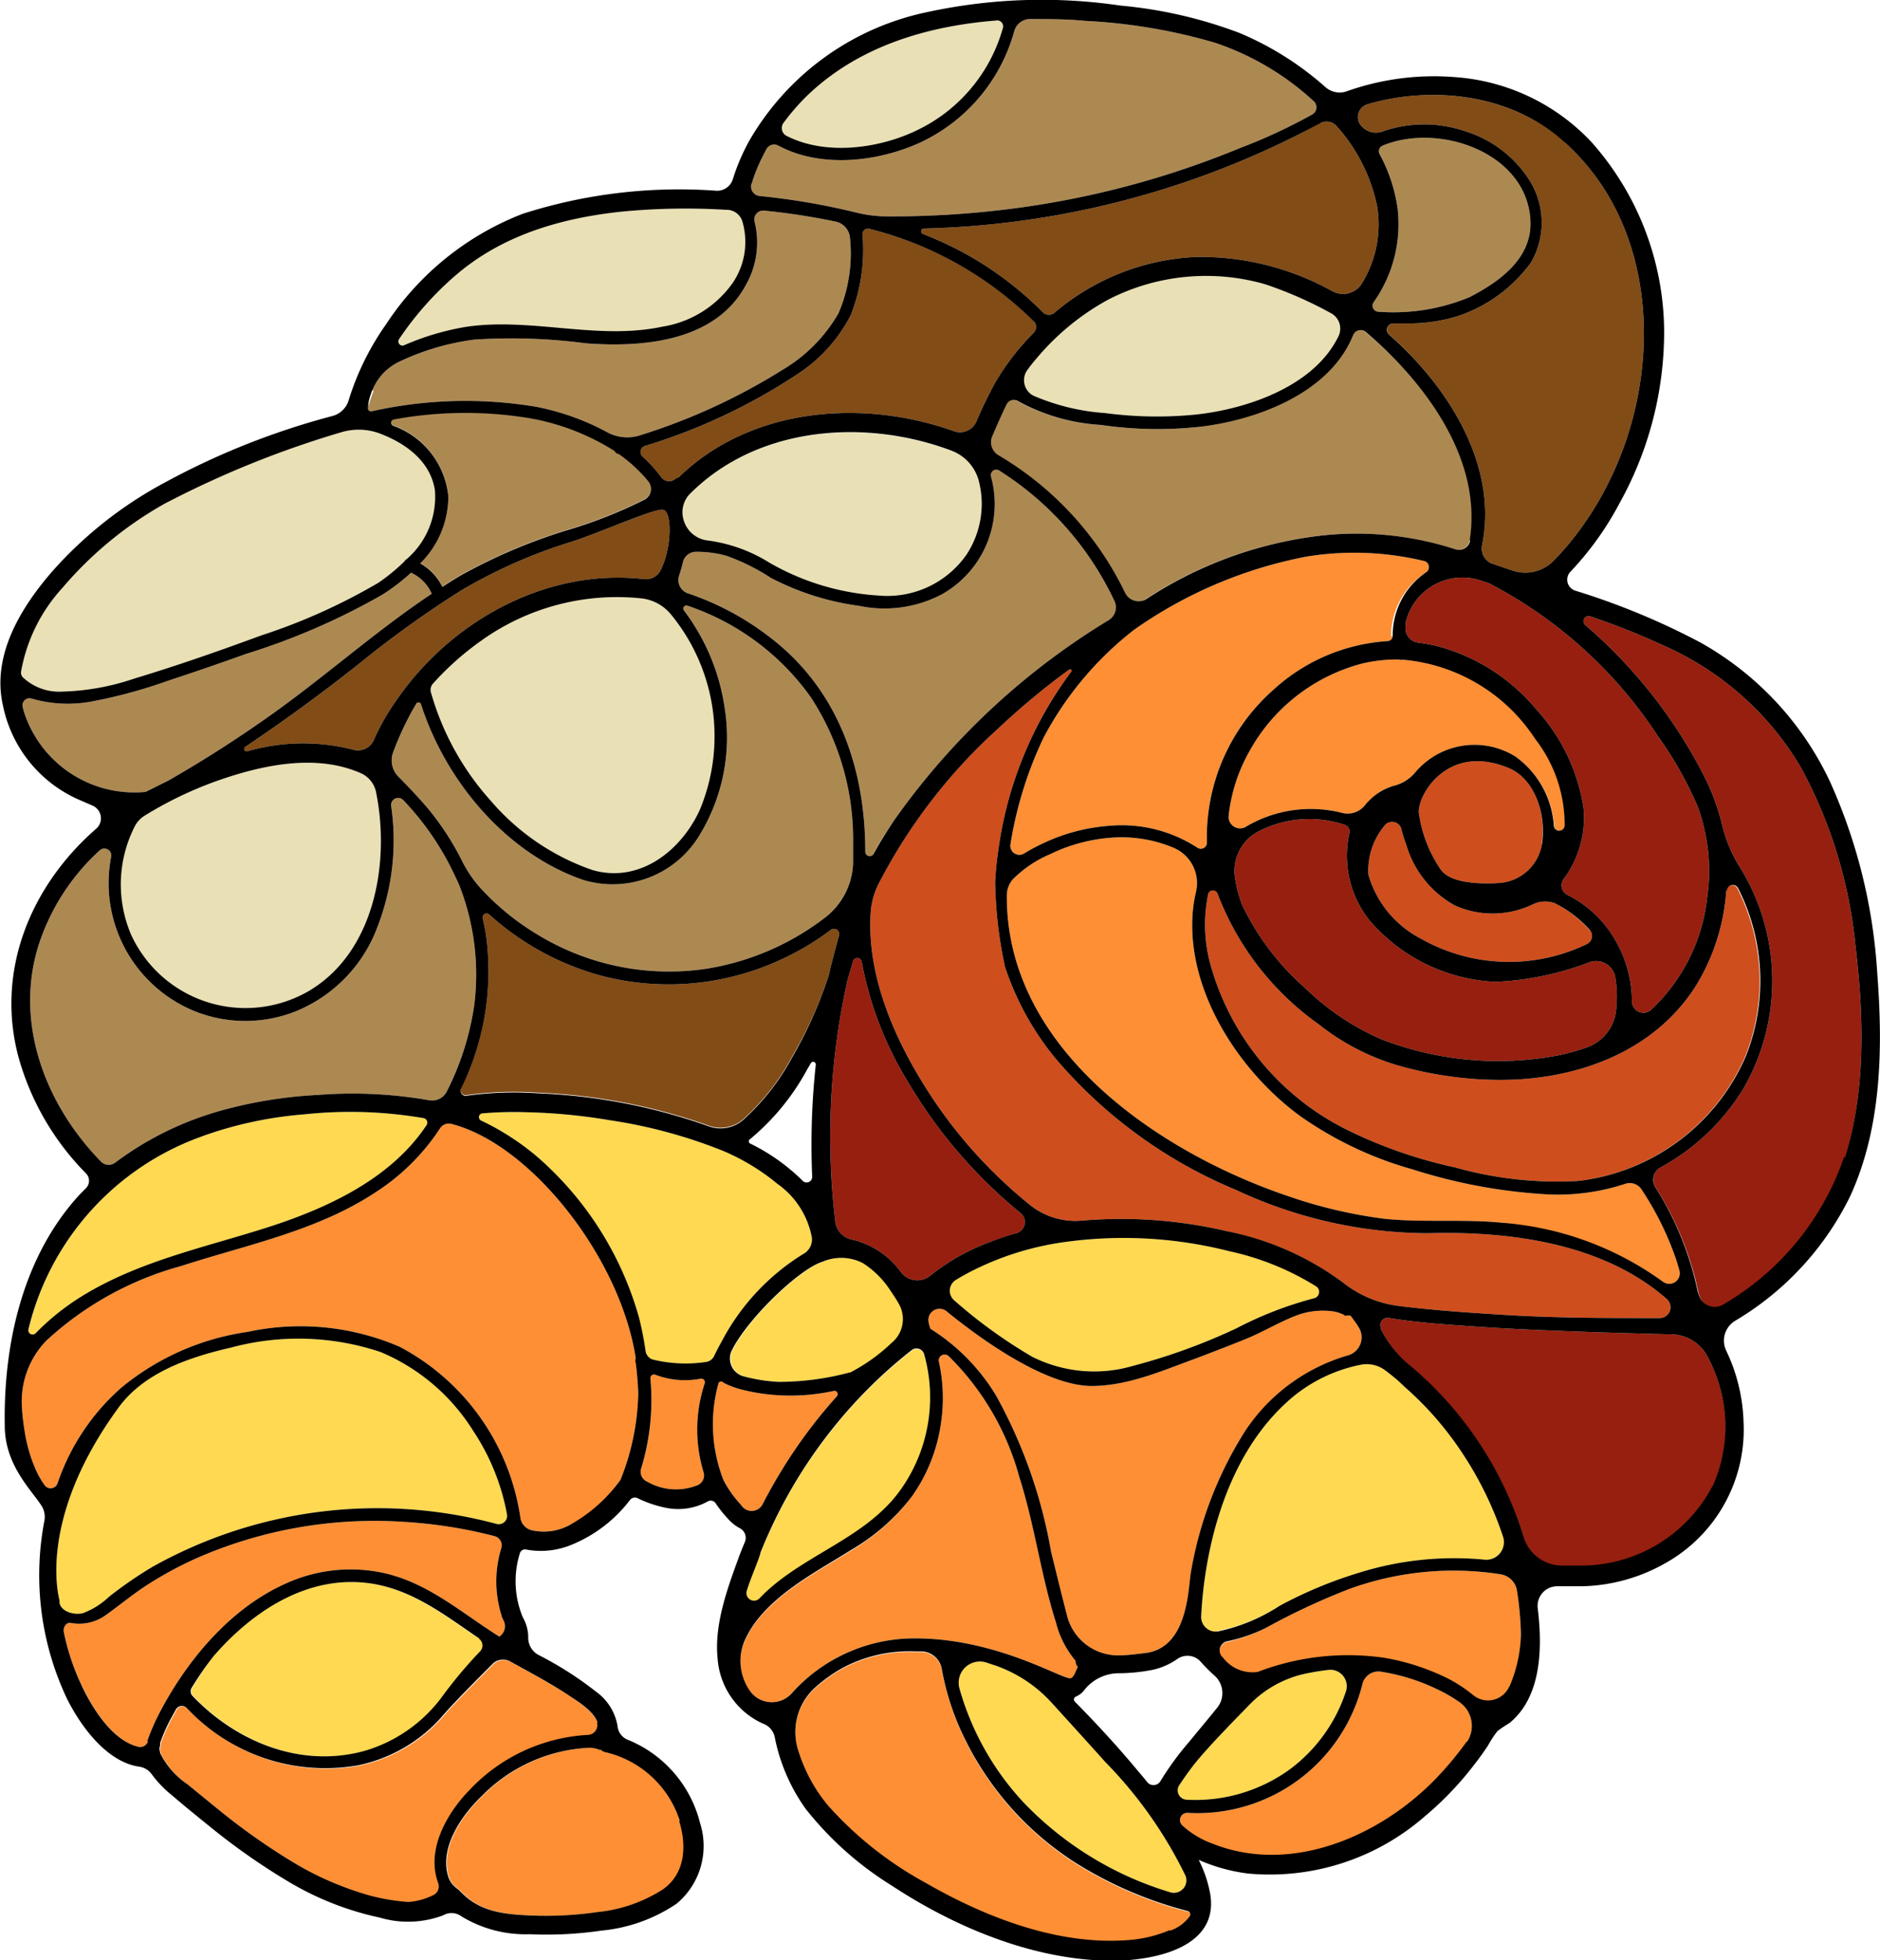
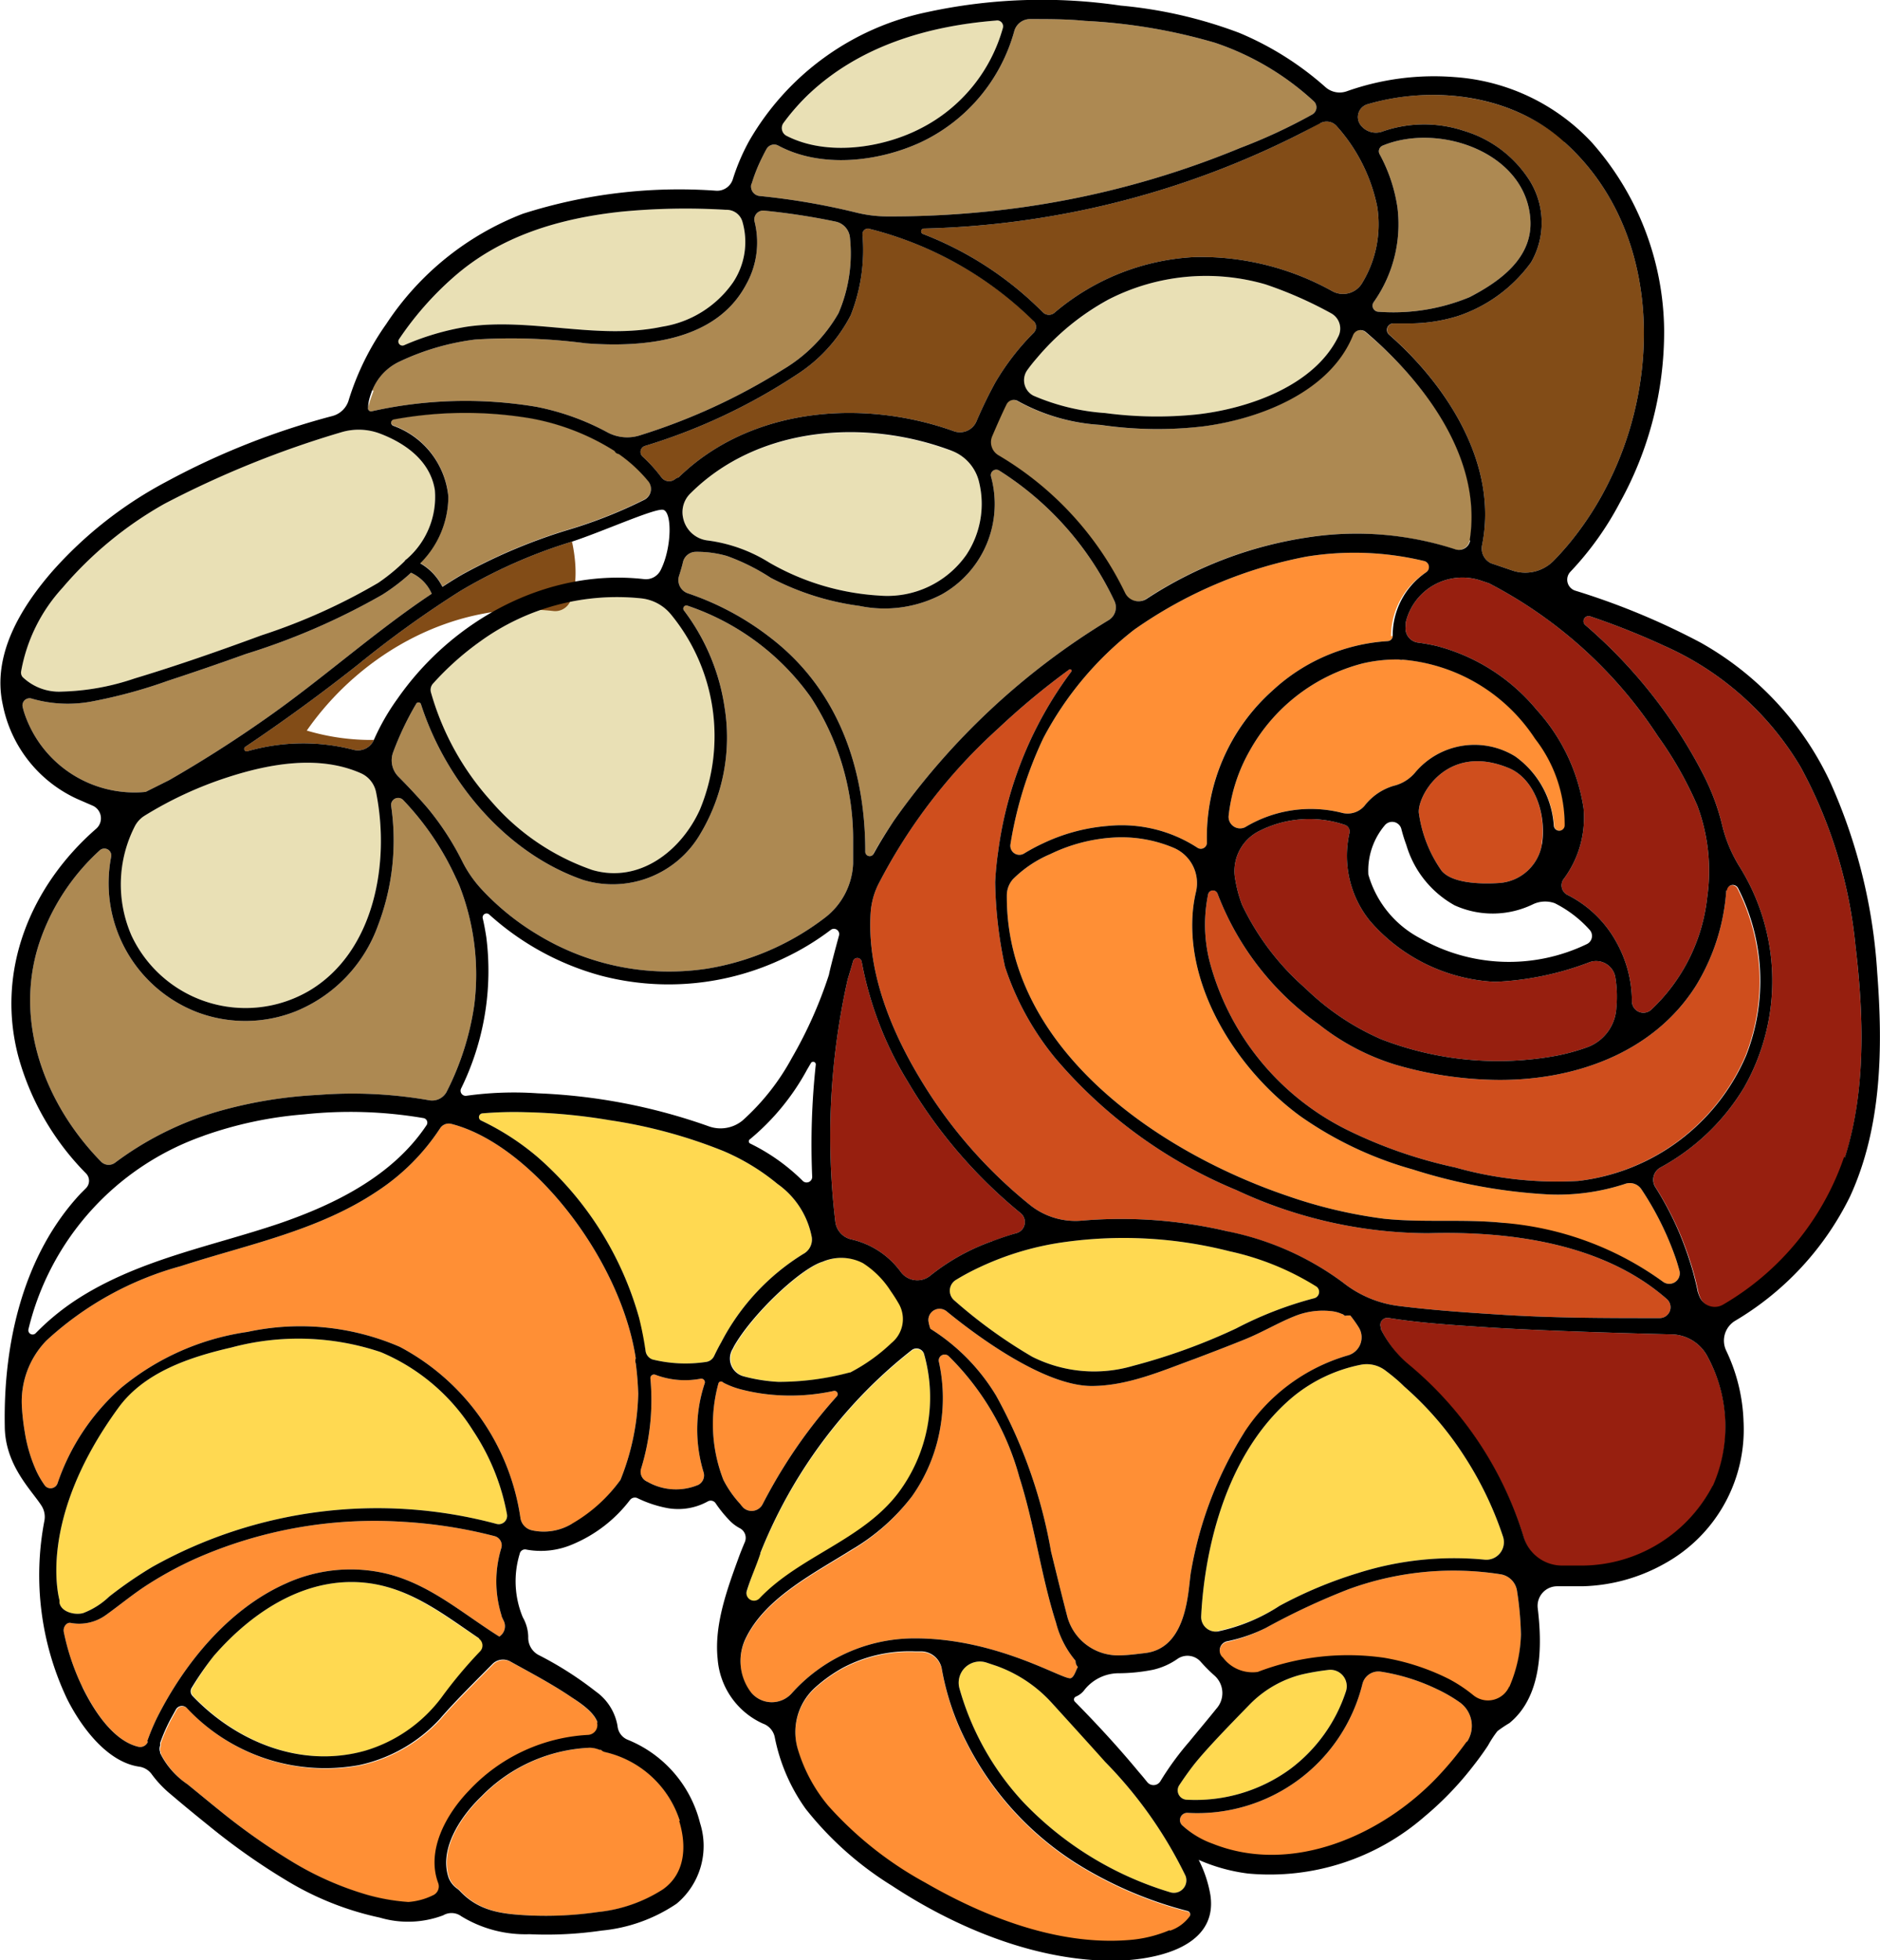
<svg xmlns="http://www.w3.org/2000/svg" viewBox="0 0 114.35 119.21">
  <defs>
    <style>.cls-1{fill:#cf4e1d;}.cls-2{fill:#ffd951;}.cls-3{fill:#ff8f35;}.cls-4{fill:#824c17;}.cls-5{fill:#ad8952;}.cls-6{fill:#971f0f;}.cls-7{fill:#e9e0b5;}</style>
  </defs>
  <title>Пекарня</title>
  <g id="Слой_2" data-name="Слой 2">
    <g id="Слой_1-2" data-name="Слой 1">
      <path class="cls-1" d="M105,54.16a.36.36,0,0,1,.67-.14,12.42,12.42,0,0,1,.49,10.21A12.73,12.73,0,0,1,96,71.82,22.77,22.77,0,0,1,88.52,71a28.37,28.37,0,0,1-6.65-2.32,16,16,0,0,1-8.29-10.19,9.12,9.12,0,0,1-.09-4.13.3.3,0,0,1,.57,0,17.27,17.27,0,0,0,6.16,7.94,14.16,14.16,0,0,0,4.69,2.46,22.87,22.87,0,0,0,5.86.91c4.77.12,9.74-1.53,12.39-5.73A12.75,12.75,0,0,0,105,54.16" />
      <path class="cls-2" d="M80.87,101.55a1,1,0,0,1,1,1.3,9.64,9.64,0,0,1-3.4,4.74,9.78,9.78,0,0,1-6.31,1.86.57.57,0,0,1-.44-.87h0c.27-.41.56-.82.86-1.21.78-1,2.36-2.61,3.42-3.7a6.72,6.72,0,0,1,3.2-1.84,14.62,14.62,0,0,1,1.61-.27" />
      <path class="cls-2" d="M67.24,107.17a26.21,26.21,0,0,1,4.87,6.91h0a.76.76,0,0,1-.93,1,20.49,20.49,0,0,1-8.91-5.45,16.87,16.87,0,0,1-3.91-6.94v0A1.29,1.29,0,0,1,60,101.11l.6.2A8.35,8.35,0,0,1,64,103.59c1,1.1,2.44,2.66,3.26,3.58" />
      <path class="cls-2" d="M74.06,99.22a.89.89,0,0,1-1-.93c.12-2.5.89-9.46,5.63-13.38A9.36,9.36,0,0,1,82.76,83a1.88,1.88,0,0,1,1.47.32h0c.4.3.8.62,1.18,1a19.93,19.93,0,0,1,3.67,4.26,21.22,21.22,0,0,1,2.34,4.87,1.07,1.07,0,0,1-1.14,1.4,19.36,19.36,0,0,0-7.66.81,26,26,0,0,0-4.79,2,11,11,0,0,1-3.78,1.53" />
      <path class="cls-3" d="M75.67,87.13a23.36,23.36,0,0,0-3.22,8.4c-.19.93-.12,4.67-2.78,5-.51.06-1,.13-1.53.14a3.2,3.2,0,0,1-3.21-2.31c-.35-1.34-.68-2.7-1-4a30.28,30.28,0,0,0-3.34-9.48,12.26,12.26,0,0,0-4-4.07,2.4,2.4,0,0,1-.12-.48.68.68,0,0,1,1.11-.58c1.71,1.4,5.86,4.52,8.8,4.54,2.2,0,4.26-.91,6.29-1.65,1-.38,2-.76,3.06-1.19s2-1,3-1.4a4.58,4.58,0,0,1,2.34-.3,2.05,2.05,0,0,1,.55.16c.07,0,.19.13.19.11L82,80l.13,0a7.32,7.32,0,0,1,.53.75,1.14,1.14,0,0,1-.68,1.68,11.27,11.27,0,0,0-6.27,4.68" />
      <path class="cls-2" d="M51.71,83.47a16.7,16.7,0,0,1-4.32.57,10.17,10.17,0,0,1-2.13-.34h0a1.12,1.12,0,0,1-.69-1.61,2.12,2.12,0,0,0,.11-.21c1.14-2,4.08-4.76,5.4-5.15a2.87,2.87,0,0,1,2.45.09,5.54,5.54,0,0,1,1.67,1.67c.18.26.35.52.51.8a1.87,1.87,0,0,1-.44,2.38,10.86,10.86,0,0,1-2.55,1.8" />
      <path class="cls-2" d="M38.86,80.1a20.19,20.19,0,0,0-6.16-9.73,15.61,15.61,0,0,0-3.43-2.22.23.23,0,0,1,.07-.44A22.81,22.81,0,0,1,32,67.64a34.94,34.94,0,0,1,5.11.49A30.46,30.46,0,0,1,44,70L44,70a13.33,13.33,0,0,1,3.29,2,5.13,5.13,0,0,1,2.09,3.26,1,1,0,0,1-.52,1,13.78,13.78,0,0,0-5,5.39c-.15.26-.29.54-.42.81a.64.64,0,0,1-.51.37,8.4,8.4,0,0,1-3.23-.15.64.64,0,0,1-.43-.5,20.28,20.28,0,0,0-.48-2.08" />
-       <path class="cls-4" d="M29.58,57c-.06-.39-.13-.78-.22-1.16a.24.24,0,0,1,.39-.23,16.65,16.65,0,0,0,6.82,3.73,16.24,16.24,0,0,0,11.1-1.06,15.88,15.88,0,0,0,2.85-1.72.32.32,0,0,1,.51.34c-.24.88-.56,2.09-.61,2.38a25.85,25.85,0,0,1-2.25,5,14.05,14.05,0,0,1-3,3.82,2.11,2.11,0,0,1-2.08.35,35.11,35.11,0,0,0-10.39-2,20.9,20.9,0,0,0-4.33.15.31.31,0,0,1-.33-.43A16.24,16.24,0,0,0,29.58,57" />
      <path class="cls-5" d="M27.27,30.18a5.09,5.09,0,0,0-3.36-4.31.2.2,0,0,1,.05-.38,24,24,0,0,1,8.23-.08,14.25,14.25,0,0,1,5.19,2,.31.31,0,0,0,.25.18,8.9,8.9,0,0,1,1.8,1.66.74.74,0,0,1-.23,1.12,28.48,28.48,0,0,1-4.56,1.81,33.38,33.38,0,0,0-6.5,2.73c-.42.24-.83.5-1.23.76a3.39,3.39,0,0,0-1.35-1.43,5.74,5.74,0,0,0,1.71-4.08" />
      <path class="cls-5" d="M22.64,23.73A3.27,3.27,0,0,1,24.28,22a15.11,15.11,0,0,1,4.61-1.35,34.66,34.66,0,0,1,6.75.23c3.48.26,7.89-.1,9.74-3.57a5.23,5.23,0,0,0,.52-3.82.54.54,0,0,1,.58-.68,41,41,0,0,1,4.36.67,1.1,1.1,0,0,1,.86,1A9.17,9.17,0,0,1,51,19.05a9.44,9.44,0,0,1-3.37,3.42,37.11,37.11,0,0,1-8.69,4,2.54,2.54,0,0,1-2-.18,15.17,15.17,0,0,0-4.32-1.55,26.1,26.1,0,0,0-10,.27.19.19,0,0,1-.23-.24c.09-.34.21-.67.33-1" />
      <path class="cls-4" d="M80.31,7.49a.81.81,0,0,1,1,.19,10.42,10.42,0,0,1,2.46,4.9,6.87,6.87,0,0,1-.91,4.62,1.35,1.35,0,0,1-1.82.51,16.45,16.45,0,0,0-8.31-2.08A14.25,14.25,0,0,0,64.16,19a.52.52,0,0,1-.72,0,20.77,20.77,0,0,0-7.3-4.77.17.17,0,0,1,.06-.33,53.41,53.41,0,0,0,23-5.83l1.06-.58" />
      <path class="cls-3" d="M85.33,40.12a10.69,10.69,0,0,1,8.06,4.81,8.52,8.52,0,0,1,1.8,5.26v0a.33.33,0,0,1-.66,0A5.63,5.63,0,0,0,92.16,46a4.71,4.71,0,0,0-6.1,1,2.45,2.45,0,0,1-1.29.79A3.5,3.5,0,0,0,83,49a1.35,1.35,0,0,1-1.39.43,7.74,7.74,0,0,0-5.88.88h0a.7.7,0,0,1-1-.69A10.21,10.21,0,0,1,76,45.68a11,11,0,0,1,6.87-5.33,9,9,0,0,1,2.24-.24.36.36,0,0,0,.27,0" />
      <path class="cls-6" d="M98.31,61.34a2.7,2.7,0,0,1-1.8,2.36,12.55,12.55,0,0,1-1.82.5,19.66,19.66,0,0,1-10.68-1,15.39,15.39,0,0,1-4.61-3.1,15.69,15.69,0,0,1-3.85-5.07,7.74,7.74,0,0,1-.41-1.51,2.72,2.72,0,0,1,1.49-3,6.73,6.73,0,0,1,5.18-.35.41.41,0,0,1,.27.49h0A6.29,6.29,0,0,0,83.32,56a10.73,10.73,0,0,0,7.62,3.71,18.1,18.1,0,0,0,5.76-1.2,1.19,1.19,0,0,1,1.54.86,7.26,7.26,0,0,1,.07,2" />
-       <path class="cls-1" d="M96.69,56.55a.55.55,0,0,1-.18.87,10.89,10.89,0,0,1-10.15-.37,6.34,6.34,0,0,1-3.13-3.86,4.27,4.27,0,0,1,1-3,.58.58,0,0,1,1,.2,9.8,9.8,0,0,0,.31,1,6.2,6.2,0,0,0,2.94,3.67A5.61,5.61,0,0,0,93.23,55a1.73,1.73,0,0,1,1.34-.07,7.15,7.15,0,0,1,2.12,1.65" />
      <path class="cls-1" d="M93.79,51.32a2.83,2.83,0,0,1-2.6,2.38c-1.24.08-2.89,0-3.51-.75a8,8,0,0,1-1.37-3.45c-.19-.93,1.6-4.39,5.46-2.79,1.55.64,2.3,2.77,2,4.61" />
      <path class="cls-3" d="M84.71,38.67a.32.32,0,0,1-.3.32,11.33,11.33,0,0,0-7,3,11.89,11.89,0,0,0-4,9.25h0a.37.37,0,0,1-.57.32,8.45,8.45,0,0,0-5.46-1.33,11.25,11.25,0,0,0-3.94,1.06,11.43,11.43,0,0,0-1.14.61.55.55,0,0,1-.84-.55,23.75,23.75,0,0,1,2-6.46,20.36,20.36,0,0,1,5.52-6.59,27,27,0,0,1,10.49-4.45,18.15,18.15,0,0,1,7.16.27.38.38,0,0,1,.12.68,4.63,4.63,0,0,0-2.14,3.89" />
      <path class="cls-2" d="M80.05,78.23a.4.4,0,0,1-.14.73,22.6,22.6,0,0,0-4.72,1.83,36.61,36.61,0,0,1-6.29,2.28,8.38,8.38,0,0,1-6.12-.56,30.08,30.08,0,0,1-4.73-3.42.77.77,0,0,1,.09-1.25,14.12,14.12,0,0,1,1.46-.78,17.79,17.79,0,0,1,5.2-1.53,26.06,26.06,0,0,1,10,.57,16.57,16.57,0,0,1,5.3,2.13" />
      <path class="cls-6" d="M60.36,75.48a12.91,12.91,0,0,0-3.74,2.07,1.25,1.25,0,0,1-1.81-.17,5.12,5.12,0,0,0-3-2,1.25,1.25,0,0,1-1-1.07,43.56,43.56,0,0,1,.75-14.75c.11-.36.22-.72.32-1.08a.27.27,0,0,1,.53,0,21.44,21.44,0,0,0,2.8,7.29,30,30,0,0,0,6.86,8A.7.7,0,0,1,61.8,75c-.49.15-1,.31-1.44.49" />
      <path class="cls-5" d="M53.14,51.92a.27.27,0,0,1-.51-.14c0-5-1.62-9.82-5.77-13a17,17,0,0,0-5-2.69A.85.85,0,0,1,41.31,35c.09-.28.18-.59.23-.81a.81.81,0,0,1,.75-.63,6.58,6.58,0,0,1,1.92.25,12.8,12.8,0,0,1,2.67,1.33,16.23,16.23,0,0,0,5.4,1.71,7.49,7.49,0,0,0,5-.7,6.3,6.3,0,0,0,3-7.16.33.33,0,0,1,.5-.37,18.87,18.87,0,0,1,7,7.92.91.91,0,0,1-.34,1.17,43.63,43.63,0,0,0-13.07,12.2c-.44.65-.86,1.32-1.24,2" />
      <path class="cls-7" d="M57.88,27.41a2.7,2.7,0,0,1,1.68,1.94,5.6,5.6,0,0,1-.78,4.39,5.87,5.87,0,0,1-5.31,2.48,15.17,15.17,0,0,1-6.67-2,9.35,9.35,0,0,0-3.75-1.35,1.73,1.73,0,0,1-1.5-1.37v0A1.59,1.59,0,0,1,42,30c4.09-4.05,10.6-4.56,15.88-2.57" />
      <path class="cls-7" d="M39,36.39a2.75,2.75,0,0,1,1.84,1,11.68,11.68,0,0,1,1.73,11.85c-1.14,2.51-3.68,4.5-6.54,3.67a14.26,14.26,0,0,1-6.16-4.19,16.61,16.61,0,0,1-3.66-6.62.57.57,0,0,1,.13-.53A17.51,17.51,0,0,1,29.22,39,14.18,14.18,0,0,1,39,36.39" />
      <path class="cls-5" d="M89.39,32.87a.69.69,0,0,1-.89.54,19.4,19.4,0,0,0-8.77-.76,24.45,24.45,0,0,0-10,3.76.91.91,0,0,1-1.33-.36,19.6,19.6,0,0,0-7.69-8.36.92.92,0,0,1-.39-1.16c.24-.56.57-1.32.87-1.93a.49.49,0,0,1,.71-.2,11.81,11.81,0,0,0,5,1.44,23.85,23.85,0,0,0,6.26.09c3.44-.45,7.72-2.09,9.11-5.55a.49.49,0,0,1,.77-.19c1.8,1.48,7.34,6.6,6.37,12.68" />
      <path class="cls-7" d="M67.47,18.19a13,13,0,0,1,9.49-.9,24.33,24.33,0,0,1,4,1.76,1.06,1.06,0,0,1,.46,1.38c-1.46,3.05-5.54,4.44-8.67,4.78a23.8,23.8,0,0,1-5.53-.09,13.26,13.26,0,0,1-4.37-1.06,1.06,1.06,0,0,1-.36-1.56c.18-.25.38-.5.59-.74a15.11,15.11,0,0,1,4.42-3.57" />
      <path class="cls-5" d="M85,12.62a9.75,9.75,0,0,0-1.09-3.25.37.37,0,0,1,.18-.51c3.45-1.44,8.85.44,9,4.62.07,2.26-1.89,3.65-3.7,4.59a12.12,12.12,0,0,1-5.54.89.37.37,0,0,1-.3-.58A8.2,8.2,0,0,0,85,12.62" />
      <path class="cls-4" d="M62.87,19.53a.5.5,0,0,1,0,.71h0a15.1,15.1,0,0,0-2.32,3,26.32,26.32,0,0,0-1.16,2.39,1.09,1.09,0,0,1-1.38.59c-5.6-2-12.4-1.42-16.74,2.82a.45.45,0,0,0-.2.09h0a.58.58,0,0,1-.84-.1,9,9,0,0,0-1.14-1.26.38.38,0,0,1,.14-.65,35.44,35.44,0,0,0,9.25-4.35,9.38,9.38,0,0,0,3.27-3.61,10.77,10.77,0,0,0,.71-4.9.34.34,0,0,1,.35-.36h0a21.78,21.78,0,0,1,10.06,5.61" />
-       <path class="cls-4" d="M28,35.94a31.09,31.09,0,0,1,6.79-3c1.86-.61,4.94-2,5.52-1.94s.57,2.31-.13,3.68a1,1,0,0,1-1,.54c-5.86-.67-11.64,2.45-15,7.27A13.69,13.69,0,0,0,22.74,45a1.06,1.06,0,0,1-1.27.59,12.21,12.21,0,0,0-6.43.1h0a.15.15,0,0,1-.12-.27q3.56-2.39,6.93-5.06A63.68,63.68,0,0,1,28,35.94" />
+       <path class="cls-4" d="M28,35.94a31.09,31.09,0,0,1,6.79-3s.57,2.31-.13,3.68a1,1,0,0,1-1,.54c-5.86-.67-11.64,2.45-15,7.27A13.69,13.69,0,0,0,22.74,45a1.06,1.06,0,0,1-1.27.59,12.21,12.21,0,0,0-6.43.1h0a.15.15,0,0,1-.12-.27q3.56-2.39,6.93-5.06A63.68,63.68,0,0,1,28,35.94" />
      <path class="cls-7" d="M8.19,50.27a1.67,1.67,0,0,1,.57-.64,23.07,23.07,0,0,1,5.12-2.37c2.57-.83,5.54-1.35,8.06-.24a1.61,1.61,0,0,1,.94,1.19c.85,4.26-.1,9.62-4,12A7.66,7.66,0,0,1,8,56.9a7.77,7.77,0,0,1,.18-6.63" />
      <path class="cls-5" d="M23.92,45.73a18.46,18.46,0,0,1,1.39-2.92.16.16,0,0,1,.29,0c1.5,4.68,5.16,9.07,9.86,10.7a6.17,6.17,0,0,0,7.15-2.82A11.41,11.41,0,0,0,44.07,43a12.72,12.72,0,0,0-2.46-5.86.19.19,0,0,1,.22-.3,15.11,15.11,0,0,1,7.47,5.54,15.77,15.77,0,0,1,2.59,8.52c0,.54,0,1.08,0,1.62a4.37,4.37,0,0,1-1.7,3.28A16,16,0,0,1,43,58.91,15.37,15.37,0,0,1,32.7,56.84a15.54,15.54,0,0,1-3.4-2.75,7.32,7.32,0,0,1-1.17-1.68,16.91,16.91,0,0,0-2.05-3.18c-.43-.52-1.26-1.41-1.85-2a1.41,1.41,0,0,1-.31-1.5" />
      <path class="cls-1" d="M74.69,74.89a28.17,28.17,0,0,0-8.84-.66,4.42,4.42,0,0,1-3.19-.94,29,29,0,0,1-6.7-7.7c-1.81-3-3.24-6.58-3-10.12a4.56,4.56,0,0,1,.45-1.66,33.09,33.09,0,0,1,7.3-9.5,44.7,44.7,0,0,1,4.31-3.58.09.09,0,0,1,.13.13A23.39,23.39,0,0,0,60.71,51.8c-.09.62-.15,1.23-.18,1.84a25.92,25.92,0,0,0,.6,5.16,17.23,17.23,0,0,0,3.08,5.58,29,29,0,0,0,11,8A27.72,27.72,0,0,0,86.87,75c5-.14,10.66.62,14.51,4a.66.66,0,0,1-.43,1.16c-3.32,0-6.65,0-10-.23-1.93-.12-3.88-.26-5.81-.5h0A6.8,6.8,0,0,1,81.69,78a17.56,17.56,0,0,0-7-3.1" />
      <path class="cls-3" d="M91.45,74.37c-2.42-.25-4.85,0-7.26-.25a29.07,29.07,0,0,1-5.88-1.39c-7.9-2.68-17.16-9-17.07-18.32h0a1.5,1.5,0,0,1,.37-.94,7.31,7.31,0,0,1,2.28-1.53,10.2,10.2,0,0,1,3.76-1,8.16,8.16,0,0,1,3.76.63,2.33,2.33,0,0,1,1.33,2.69,8.37,8.37,0,0,0-.2,1.33c-.33,4.74,2.85,9.59,6.55,12.29a22.28,22.28,0,0,0,6.84,3.24,32.87,32.87,0,0,0,8.26,1.52A13.08,13.08,0,0,0,98.84,72a.85.85,0,0,1,1,.33,18.54,18.54,0,0,1,2.08,4.18c.07.2.15.47.23.76a.64.64,0,0,1-1,.68,19.17,19.17,0,0,0-9.69-3.53" />
      <path class="cls-6" d="M103.84,54.57a11,11,0,0,1-3.41,6.84h0a.7.7,0,0,1-1.17-.52v-.07a7.38,7.38,0,0,0-.91-3.46,6.93,6.93,0,0,0-3-2.93.65.65,0,0,1-.22-1,6.24,6.24,0,0,0,1.19-4.27,11.44,11.44,0,0,0-2.86-6,11.72,11.72,0,0,0-6.06-3.87,11.58,11.58,0,0,0-1.15-.21.87.87,0,0,1-.75-1c0-.07,0-.14,0-.21a3.54,3.54,0,0,1,4.61-2.55l.45.15a27.21,27.21,0,0,1,10.28,9.3A22.57,22.57,0,0,1,103.24,49a11.35,11.35,0,0,1,.6,5.57" />
      <path class="cls-4" d="M95.13,8.62c5.72,5.1,6,13.88,2.86,20.42a19.2,19.2,0,0,1-2.61,4.09c-.29.34-.59.68-.91,1A2.42,2.42,0,0,1,92,34.7l-1.32-.45h0a1,1,0,0,1-.54-1.07c1-4.8-2-9.63-5.64-12.83a.39.39,0,0,1,.25-.68l.9,0a10,10,0,0,0,3-.44,9,9,0,0,0,4.48-3.28,4.84,4.84,0,0,0-.11-5,7.2,7.2,0,0,0-4-3A7.67,7.67,0,0,0,84.08,8a1.17,1.17,0,0,1-1.32-.39v0a.81.81,0,0,1,.42-1.27c4-1.18,8.78-.56,12,2.28" />
      <path class="cls-7" d="M49.23,5.69c3.08-2.89,7.19-4.11,11.35-4.44A.36.36,0,0,1,61,1.7a9.81,9.81,0,0,1-5,6.11c-2.32,1.2-5.71,1.71-8.16.45a.53.53,0,0,1-.18-.79,13.4,13.4,0,0,1,1.59-1.78" />
      <path class="cls-5" d="M45.71,11.21a9.88,9.88,0,0,1,.6-1.54c.1-.2.2-.41.31-.6a.53.53,0,0,1,.71-.22c2.6,1.4,6.07,1,8.66-.19a10.57,10.57,0,0,0,5.7-6.76,1,1,0,0,1,1-.74c1.12,0,2.23,0,3.31.11a34,34,0,0,1,7.9,1.33,16.66,16.66,0,0,1,6,3.55.5.5,0,0,1-.08.81A33.29,33.29,0,0,1,75.43,9a54.48,54.48,0,0,1-13.2,3.6,57.72,57.72,0,0,1-8.31.56,7.86,7.86,0,0,1-1.87-.24,42.06,42.06,0,0,0-5.84-1,.58.58,0,0,1-.5-.76Z" />
      <path class="cls-7" d="M27.57,16.87c2.87-2.54,6.49-3.6,10.25-4a40.66,40.66,0,0,1,6.34-.11,1,1,0,0,1,1,.73,4.43,4.43,0,0,1-.57,3.68,6.48,6.48,0,0,1-4.32,2.7c-3.92.83-7.93-.57-11.88,0A15.92,15.92,0,0,0,24.57,21a.25.25,0,0,1-.3-.37,19.42,19.42,0,0,1,3.3-3.75" />
      <path class="cls-7" d="M3.8,35.75A22.85,22.85,0,0,1,10,30.64a59.52,59.52,0,0,1,10.82-4.37,3.67,3.67,0,0,1,2.27.09c1.59.6,3.08,1.68,3.36,3.44A5,5,0,0,1,24.74,34a.33.33,0,0,0-.13.13A11.46,11.46,0,0,1,23,35.45a36.2,36.2,0,0,1-7.1,3.19c-2.55.94-5.12,1.84-7.71,2.62a14.8,14.8,0,0,1-4.42.8,3.2,3.2,0,0,1-2.4-.89.44.44,0,0,1-.09-.31A10.14,10.14,0,0,1,3.8,35.75" />
      <path class="cls-5" d="M8.86,48.16a7.06,7.06,0,0,1-7.35-4.71A4.29,4.29,0,0,1,1.38,43a.43.43,0,0,1,.56-.51,7.92,7.92,0,0,0,3.7.16,30.42,30.42,0,0,0,4.58-1.25q2.38-.78,4.74-1.63a41.26,41.26,0,0,0,8.29-3.6A12.22,12.22,0,0,0,25,34.83a2.5,2.5,0,0,1,1.26,1.28c-3.51,2.34-6.68,5.21-10.15,7.63q-2.85,2-5.83,3.71l-1.42.71" />
      <path class="cls-5" d="M2.36,57.44a13.35,13.35,0,0,1,3.7-5.72.42.42,0,0,1,.7.39A8.41,8.41,0,0,0,12,61.56a8.31,8.31,0,0,0,6-.06A8.89,8.89,0,0,0,23,56.26,14.5,14.5,0,0,0,23.79,49a.43.43,0,0,1,.72-.36,17.11,17.11,0,0,1,3.21,4.73c.08.16.15.32.22.48a14.85,14.85,0,0,1,.9,7.32,17,17,0,0,1-1.68,5.24,1,1,0,0,1-1.07.5,27,27,0,0,0-6.77-.32,27,27,0,0,0-6.05,1A19.45,19.45,0,0,0,7,70.71a.65.65,0,0,1-.85-.06C2.77,67.2.84,62.21,2.36,57.44" />
-       <path class="cls-2" d="M12.37,69.08a23.86,23.86,0,0,1,6.14-1.31,26.45,26.45,0,0,1,7.27.23.28.28,0,0,1,.18.42c-2.05,3.08-5.55,4.82-9,6-4,1.35-8.31,2.14-12,4.43a14.71,14.71,0,0,0-2.78,2.23.26.26,0,0,1-.44-.24v0A16.57,16.57,0,0,1,12.37,69.08" />
      <path class="cls-2" d="M9.27,95.29A25,25,0,0,0,6.64,97.1a4.71,4.71,0,0,1-1.58,1c-.5.14-1.33-.06-1.44-.62,0,0,0-.1,0-.15S2.17,92.52,7.19,85.62c1.56-2.15,4.31-3.08,6.88-3.67a15.72,15.72,0,0,1,9.09.28A12.19,12.19,0,0,1,28.77,87a13.61,13.61,0,0,1,2.07,5.11.51.51,0,0,1-.63.57A28,28,0,0,0,9.27,95.29" />
      <path class="cls-3" d="M5,102.58a14.19,14.19,0,0,1-1.12-3.33c-.06-.28.16-.61.43-.55a2.77,2.77,0,0,0,2.13-.48c.88-.63,1.7-1.32,2.62-1.9a22.75,22.75,0,0,1,2.79-1.51,26.94,26.94,0,0,1,12.68-2.26,28.77,28.77,0,0,1,5.55.87.58.58,0,0,1,.42.7,6.94,6.94,0,0,0,0,4.11c0,.08.09.23.16.39a.75.75,0,0,1-.29.91h0c-2.28-1.43-4.3-3.25-7-3.86a9.48,9.48,0,0,0-6,.64c-3.49,1.56-6.18,4.88-7.84,8.2a13.28,13.28,0,0,0-.58,1.4H9a.5.5,0,0,1-.59.32c-1.59-.39-2.79-2.37-3.4-3.66" />
      <path class="cls-3" d="M31,99.46s0,0,0,0,0,0,0,0,0,0,0,0" />
      <path class="cls-2" d="M29.16,99.65a.51.51,0,0,1,.07.79,27.32,27.32,0,0,0-2.34,2.8,9,9,0,0,1-4.64,3.23c-3.87,1.09-7.82-.52-10.5-3.33a.41.41,0,0,1-.05-.5A19,19,0,0,1,13,100.71c2.4-2.77,5.81-5,9.63-4.4,2.52.41,4.46,2,6.51,3.34" />
      <path class="cls-3" d="M41.35,110.74c.46,1.5.39,3.2-1,4.17a9,9,0,0,1-3.94,1.37,21.21,21.21,0,0,1-4.14.21c-1.66-.08-3.1-.23-4.28-1.51l-.1-.09a1.47,1.47,0,0,1-.55-.66c-.63-1.75.7-3.76,2-5a9.8,9.8,0,0,1,6.58-2.94,1.74,1.74,0,0,1,.6.13l.08,0a.5.5,0,0,0,.26.14,6.23,6.23,0,0,1,4.49,4.15" />
      <path class="cls-3" d="M36.35,104.77a.6.6,0,0,1-.57.77,10.68,10.68,0,0,0-7.21,3.38c-1.44,1.49-2.6,3.68-1.88,5.62a.59.59,0,0,1-.33.76,4.06,4.06,0,0,1-1.48.4,12.27,12.27,0,0,1-2.48-.43,19,19,0,0,1-4.72-2.1,39.29,39.29,0,0,1-4.24-3c-.66-.53-1.32-1.08-2-1.63a4.9,4.9,0,0,1-1.66-1.9l0-.06a.53.53,0,0,1,0-.39c0-.06,0-.11,0-.16a10.58,10.58,0,0,1,.64-1.46l.32-.58a.42.42,0,0,1,.66-.09,11.5,11.5,0,0,0,10.46,3.48,9.32,9.32,0,0,0,4.95-2.83c.85-1,2.38-2.51,3.17-3.31a.91.91,0,0,1,1.11-.16c1.26.7,2.54,1.37,3.73,2.18.51.35,1.32.89,1.53,1.53" />
      <path class="cls-3" d="M34.8,92.66a3.31,3.31,0,0,1-2.43.41.91.91,0,0,1-.72-.79,14.06,14.06,0,0,0-7.33-10.37A15.22,15.22,0,0,0,15.06,81,15.5,15.5,0,0,0,7.37,84.4,13.54,13.54,0,0,0,3.5,90.21a.45.45,0,0,1-.75.16h0a5.36,5.36,0,0,1-.53-.89,9.22,9.22,0,0,1-.71-2.37,13.89,13.89,0,0,1-.18-1.58,5.32,5.32,0,0,1,1.49-4A19.69,19.69,0,0,1,11,77c4-1.3,8.33-2.14,11.92-4.54a13.22,13.22,0,0,0,3.84-3.83.63.63,0,0,1,.69-.28c4.84,1.23,10.29,8.15,11.22,14.26a.41.41,0,0,0,0,.3c.08.61.13,1.23.15,1.85A14.84,14.84,0,0,1,37.74,90a9.41,9.41,0,0,1-2.94,2.71" />
      <path class="cls-3" d="M39,89.3a14.22,14.22,0,0,0,.56-5.47.22.22,0,0,1,.31-.22,5.08,5.08,0,0,0,2.73.24.22.22,0,0,1,.26.29,8.9,8.9,0,0,0-.07,5.38.65.65,0,0,1-.31.78,3.5,3.5,0,0,1-3.11-.19A.65.65,0,0,1,39,89.3" />
      <path class="cls-3" d="M45,91.44A6.52,6.52,0,0,1,44,90a9.32,9.32,0,0,1-.3-5.87.16.16,0,0,1,.25-.08l.09.06a5.26,5.26,0,0,0,.93.36,11.62,11.62,0,0,0,2.2.37,12.39,12.39,0,0,0,3.54-.25.2.2,0,0,1,.19.33,30.4,30.4,0,0,0-3.25,4.33c-.45.72-.87,1.47-1.26,2.22a.75.75,0,0,1-1.17.23,2.08,2.08,0,0,1-.21-.21" />
      <path class="cls-2" d="M46.25,94.48a29.74,29.74,0,0,1,5.62-9,28.89,28.89,0,0,1,3.58-3.33.48.48,0,0,1,.76.25,9.68,9.68,0,0,1-1.57,8.43c-2.19,2.89-6,3.84-8.45,6.42h0a.46.46,0,0,1-.77-.45c.25-.8.55-1.59.85-2.35" />
      <path class="cls-3" d="M45.64,102.91a3.16,3.16,0,0,1-.24-3.32c1.21-2.42,4.18-3.91,6.37-5.29A12.67,12.67,0,0,0,55.47,91a10.15,10.15,0,0,0,1.76-4.42,10.26,10.26,0,0,0-.12-3.75.36.36,0,0,1,.6-.35A16.33,16.33,0,0,1,62,89.83c.93,2.91,1.32,6,2.23,8.85A5.81,5.81,0,0,0,65.42,101a.54.54,0,0,0,.14.38l-.06.11c-.1.23-.2.51-.37.57-.42.15-4.52-2.48-9.64-2.42A10,10,0,0,0,48.14,103a1.63,1.63,0,0,1-2.46-.08l0,0" />
      <path class="cls-3" d="M71.15,117.42a7.85,7.85,0,0,1-2.57.61c-4.25.32-8.67-1.4-12.29-3.49a22.06,22.06,0,0,1-5.92-4.69,9.67,9.67,0,0,1-1.82-3.36,3.65,3.65,0,0,1,1.05-3.84,9.25,9.25,0,0,1,1.66-1.18,8.68,8.68,0,0,1,4.41-1h.39a1.29,1.29,0,0,1,1.23,1.1,15.75,15.75,0,0,0,1.47,4.37,18.7,18.7,0,0,0,6.65,7.38,24.06,24.06,0,0,0,6.83,2.94.22.22,0,0,1,.13.31,2.44,2.44,0,0,1-1.22.89" />
      <path class="cls-3" d="M89.23,105.93a20.42,20.42,0,0,1-1.78,2.16c-3.36,3.55-8.84,6-13.68,4.08A5.45,5.45,0,0,1,71.9,111h0a.44.44,0,0,1,.34-.75,10.34,10.34,0,0,0,10.63-7.84,1,1,0,0,1,1.1-.75h0a12.17,12.17,0,0,1,3.44,1.07,9,9,0,0,1,1.38.8,1.76,1.76,0,0,1,.42,2.43h0" />
      <path class="cls-3" d="M91.8,102.6a1.41,1.41,0,0,1-2.18.54,8.88,8.88,0,0,0-1.51-1,14,14,0,0,0-3.91-1.28,15.34,15.34,0,0,0-7.7.86,2.25,2.25,0,0,1-2.11-.87.57.57,0,0,1,.28-1A9.87,9.87,0,0,0,77,99a41,41,0,0,1,5-2.34,18.56,18.56,0,0,1,9.27-.92,1.2,1.2,0,0,1,1,1,19.77,19.77,0,0,1,.24,2.66,8.57,8.57,0,0,1-.68,3.2" />
      <path class="cls-6" d="M104.17,90.39a9,9,0,0,1-7.85,4.86H95a2.44,2.44,0,0,1-2.32-1.73,22,22,0,0,0-6.91-10.43A6.71,6.71,0,0,1,84,80.85l0-.09a.43.43,0,0,1,.45-.61h0c1.92.31,3.88.43,5.81.56,3.09.21,8.79.38,11.41.44a2.53,2.53,0,0,1,2.22,1.41,8.9,8.9,0,0,1,.31,7.83" />
      <path class="cls-6" d="M112.21,70.4a16.58,16.58,0,0,1-7.38,9,1,1,0,0,1-1.41-.48,2.92,2.92,0,0,1-.12-.33c-.08-.4-.18-.79-.28-1.17a21.5,21.5,0,0,0-.78-2.26,19.5,19.5,0,0,0-1.53-2.94A.85.85,0,0,1,101,71a13.39,13.39,0,0,0,5.08-4.86,13.11,13.11,0,0,0-.29-13.46,8.57,8.57,0,0,1-1.06-2.58,13.7,13.7,0,0,0-1.13-3A30.19,30.19,0,0,0,96.41,38a.31.31,0,0,1,.3-.52,44.82,44.82,0,0,1,4.5,1.79,18.21,18.21,0,0,1,8.32,7.39,28.48,28.48,0,0,1,3.33,10.88c.5,4.23.65,8.79-.65,12.89" />
      <path d="M114.18,59.14a33.2,33.2,0,0,0-2.87-11.6,18.91,18.91,0,0,0-7.89-8.47,43.71,43.71,0,0,0-7.61-3.15.7.7,0,0,1-.28-1.16,18.8,18.8,0,0,0,3-4.2,21.43,21.43,0,0,0,2.69-10.5A17.46,17.46,0,0,0,96.8,8.64a12.59,12.59,0,0,0-8.3-3.95,15.87,15.87,0,0,0-6.58.86,1.3,1.3,0,0,1-1.31-.26A18.79,18.79,0,0,0,75.38,2,27.38,27.38,0,0,0,68.16.34a32.85,32.85,0,0,0-11.78.4,16.34,16.34,0,0,0-10.8,7.81,12.65,12.65,0,0,0-1,2.33,1,1,0,0,1-1,.72A31.23,31.23,0,0,0,31.8,13a17.47,17.47,0,0,0-8.31,6.71,16.39,16.39,0,0,0-2.27,4.59,1.41,1.41,0,0,1-1,1,45.58,45.58,0,0,0-10.11,4,24.71,24.71,0,0,0-6.94,5.46c-1.9,2.19-3.67,5.08-3,8.1a8,8,0,0,0,4.53,5.73l.92.4a.84.84,0,0,1,.23,1.41C1.89,53.85-.28,59,1.12,64.27a16.24,16.24,0,0,0,4.11,7.09.64.64,0,0,1,0,.9l-.33.33C1.44,76.3.2,81.62.29,86.71c0,2.39,1.63,3.91,2.24,4.87a1.26,1.26,0,0,1,.17.91,17.54,17.54,0,0,0,1.38,10.83c.81,1.62,2.39,3.83,4.38,4.12a1.14,1.14,0,0,1,.76.45,6.79,6.79,0,0,0,1.2,1.26c.75.64,1.52,1.27,2.29,1.89a40,40,0,0,0,4.93,3.45,18.3,18.3,0,0,0,5.46,2.13,6.05,6.05,0,0,0,3.86-.14,1,1,0,0,1,1.1.06,7.47,7.47,0,0,0,4.14,1.09,23,23,0,0,0,4.39-.22,9.78,9.78,0,0,0,4.57-1.64,4.57,4.57,0,0,0,1.42-4.9,7.39,7.39,0,0,0-4.41-5.07,1,1,0,0,1-.61-.84,3.24,3.24,0,0,0-1.32-2.09,21.19,21.19,0,0,0-3.5-2.23,1.19,1.19,0,0,1-.61-1.1,2.49,2.49,0,0,0-.33-1.18,5.7,5.7,0,0,1-.19-3.86.33.33,0,0,1,.41-.26,4.88,4.88,0,0,0,2.83-.33,8.5,8.5,0,0,0,3.47-2.69.38.38,0,0,1,.43-.12,7.21,7.21,0,0,0,1.87.62,3.72,3.72,0,0,0,2.43-.41.36.36,0,0,1,.47.1,7.53,7.53,0,0,0,.8,1,2.49,2.49,0,0,0,.7.54.66.66,0,0,1,.29.82c-.11.26-.22.53-.32.79-.73,2-1.56,4.21-1.34,6.32a4.7,4.7,0,0,0,2.75,3.94,1.11,1.11,0,0,1,.72.81A11.2,11.2,0,0,0,49,110a20.25,20.25,0,0,0,5.25,4.68c3.8,2.5,8.47,4.46,13.08,4.56,2.52.06,6.8-.64,6.29-4a7.42,7.42,0,0,0-.71-2.13,10.77,10.77,0,0,0,3,.83,14.33,14.33,0,0,0,10.72-3.45,19.53,19.53,0,0,0,2.74-2.79c.4-.5.78-1,1.14-1.55a6.52,6.52,0,0,1,.57-.87,7.74,7.74,0,0,1,.73-.49c2-1.63,2-4.69,1.72-7v0a1.19,1.19,0,0,1,1.18-1.32h1.54a10.72,10.72,0,0,0,5-1.38,9.31,9.31,0,0,0,4.8-8.63A10.77,10.77,0,0,0,105,82.15a1.41,1.41,0,0,1,.53-1.82,18,18,0,0,0,7-7.57c1.94-4.22,2-9.07,1.65-13.62m-9.14-5a.36.36,0,0,1,.67-.14,12.42,12.42,0,0,1,.49,10.21A12.73,12.73,0,0,1,96,71.82,22.77,22.77,0,0,1,88.52,71a28.37,28.37,0,0,1-6.65-2.32,16,16,0,0,1-8.29-10.19,9.12,9.12,0,0,1-.09-4.13.3.3,0,0,1,.57,0,17.27,17.27,0,0,0,6.16,7.94,14.16,14.16,0,0,0,4.69,2.46,22.87,22.87,0,0,0,5.86.91c4.77.12,9.74-1.53,12.39-5.73A12.75,12.75,0,0,0,105,54.16ZM80.87,101.55a1,1,0,0,1,1,1.3,9.64,9.64,0,0,1-3.4,4.74,9.78,9.78,0,0,1-6.31,1.86.57.57,0,0,1-.44-.87h0c.27-.41.56-.82.86-1.21.78-1,2.36-2.61,3.42-3.7a6.72,6.72,0,0,1,3.2-1.84A14.62,14.62,0,0,1,80.87,101.55Zm-13.63,5.62a26.21,26.21,0,0,1,4.87,6.91h0a.76.76,0,0,1-.93,1,20.49,20.49,0,0,1-8.91-5.45,16.87,16.87,0,0,1-3.91-6.94v0A1.29,1.29,0,0,1,60,101.11l.6.2A8.35,8.35,0,0,1,64,103.59C65,104.69,66.42,106.25,67.24,107.17Zm5.09-1.24a17.7,17.7,0,0,0-1.74,2.38h0a.49.49,0,0,1-.81.07c-.17-.21-.33-.41-.5-.6-1.24-1.5-2.55-2.92-3.91-4.3a.19.19,0,0,1,.07-.3h0a1.26,1.26,0,0,0,.53-.42,2.67,2.67,0,0,1,2-1h0a11.11,11.11,0,0,0,2.15-.21,4.23,4.23,0,0,0,1.48-.65,1.07,1.07,0,0,1,1.44.17,9.51,9.51,0,0,0,.84.84,1.42,1.42,0,0,1,.11,2C73.42,104.62,72.86,105.28,72.33,105.93Zm1.73-6.71a.89.89,0,0,1-1-.93c.12-2.5.89-9.46,5.63-13.38A9.36,9.36,0,0,1,82.76,83a1.88,1.88,0,0,1,1.47.32h0c.4.3.8.62,1.18,1a19.93,19.93,0,0,1,3.67,4.26,21.22,21.22,0,0,1,2.34,4.87,1.07,1.07,0,0,1-1.14,1.4,19.36,19.36,0,0,0-7.66.81,26,26,0,0,0-4.79,2A11,11,0,0,1,74.06,99.22Zm1.61-12.09a23.36,23.36,0,0,0-3.22,8.4c-.19.93-.12,4.67-2.78,5-.51.06-1,.13-1.53.14a3.2,3.2,0,0,1-3.21-2.31c-.35-1.34-.68-2.7-1-4a30.28,30.28,0,0,0-3.34-9.48,12.26,12.26,0,0,0-4-4.07,2.4,2.4,0,0,1-.12-.48.68.68,0,0,1,1.11-.58c1.71,1.4,5.86,4.52,8.8,4.54,2.2,0,4.26-.91,6.29-1.65,1-.38,2-.76,3.06-1.19s2-1,3-1.4a4.57,4.57,0,0,1,2.34-.3,2.05,2.05,0,0,1,.55.16c.07,0,.19.13.19.11L82,80l.13,0a7.32,7.32,0,0,1,.53.75,1.14,1.14,0,0,1-.68,1.68A11.27,11.27,0,0,0,75.67,87.13Zm-24-3.66a16.7,16.7,0,0,1-4.32.57,10.17,10.17,0,0,1-2.13-.34h0a1.12,1.12,0,0,1-.69-1.61,2.12,2.12,0,0,0,.11-.21c1.14-2,4.08-4.76,5.4-5.15a2.87,2.87,0,0,1,2.45.09,5.54,5.54,0,0,1,1.67,1.67c.18.26.35.52.51.8a1.87,1.87,0,0,1-.44,2.38A10.86,10.86,0,0,1,51.71,83.47ZM38.86,80.1a20.19,20.19,0,0,0-6.16-9.73,15.61,15.61,0,0,0-3.43-2.22.23.23,0,0,1,.07-.44A22.81,22.81,0,0,1,32,67.64a34.94,34.94,0,0,1,5.11.49A30.46,30.46,0,0,1,44,70L44,70a13.33,13.33,0,0,1,3.29,2,5.13,5.13,0,0,1,2.09,3.26,1,1,0,0,1-.52,1,13.78,13.78,0,0,0-5,5.39c-.15.26-.29.54-.42.81a.64.64,0,0,1-.51.37,8.4,8.4,0,0,1-3.23-.15.64.64,0,0,1-.43-.5A20.28,20.28,0,0,0,38.86,80.1ZM29.58,57c-.06-.39-.13-.78-.22-1.16a.24.24,0,0,1,.39-.23,16.65,16.65,0,0,0,6.82,3.73,16.24,16.24,0,0,0,11.1-1.06,15.88,15.88,0,0,0,2.85-1.72.32.32,0,0,1,.51.34c-.24.88-.56,2.09-.61,2.38a26.2,26.2,0,0,1-2.25,5.05,14.16,14.16,0,0,1-3,3.81,2.11,2.11,0,0,1-2.08.35,35.11,35.11,0,0,0-10.39-2,20.9,20.9,0,0,0-4.33.15.31.31,0,0,1-.33-.43A16.24,16.24,0,0,0,29.58,57Zm-2.31-26.8a5.09,5.09,0,0,0-3.36-4.31.2.2,0,0,1,.05-.38,24,24,0,0,1,8.23-.08,14.25,14.25,0,0,1,5.19,2,.31.31,0,0,0,.25.18,8.9,8.9,0,0,1,1.8,1.66.74.74,0,0,1-.23,1.12,28.48,28.48,0,0,1-4.56,1.81,33.38,33.38,0,0,0-6.5,2.73c-.42.24-.83.5-1.23.76a3.39,3.39,0,0,0-1.35-1.43A5.74,5.74,0,0,0,27.27,30.18Zm-4.63-6.45A3.27,3.27,0,0,1,24.28,22a15.11,15.11,0,0,1,4.61-1.35,34.66,34.66,0,0,1,6.75.23c3.48.26,7.89-.1,9.74-3.57a5.23,5.23,0,0,0,.52-3.82.54.54,0,0,1,.58-.68,41,41,0,0,1,4.36.67,1.1,1.1,0,0,1,.86,1A9.17,9.17,0,0,1,51,19.05a9.44,9.44,0,0,1-3.37,3.42,37.11,37.11,0,0,1-8.69,4,2.54,2.54,0,0,1-2-.18,15.17,15.17,0,0,0-4.32-1.55,26.1,26.1,0,0,0-10,.27.19.19,0,0,1-.23-.24C22.4,24.39,22.52,24.06,22.64,23.73ZM80.31,7.49a.81.81,0,0,1,1,.19,10.42,10.42,0,0,1,2.46,4.9,6.87,6.87,0,0,1-.91,4.62,1.35,1.35,0,0,1-1.82.51,16.45,16.45,0,0,0-8.31-2.08A14.25,14.25,0,0,0,64.16,19a.52.52,0,0,1-.72,0,20.77,20.77,0,0,0-7.3-4.77.17.17,0,0,1,.06-.33,53.41,53.41,0,0,0,23-5.83Zm5,32.63a10.69,10.69,0,0,1,8.06,4.81,8.52,8.52,0,0,1,1.8,5.26v0a.33.33,0,0,1-.66,0A5.63,5.63,0,0,0,92.16,46a4.71,4.71,0,0,0-6.1,1,2.45,2.45,0,0,1-1.29.79A3.5,3.5,0,0,0,83,49a1.35,1.35,0,0,1-1.39.43,7.74,7.74,0,0,0-5.88.88h0a.7.7,0,0,1-1-.69A10.21,10.21,0,0,1,76,45.68a11,11,0,0,1,6.87-5.33,9,9,0,0,1,2.24-.24A.36.36,0,0,0,85.33,40.12Zm13,21.22a2.7,2.7,0,0,1-1.8,2.36,12.55,12.55,0,0,1-1.82.5,19.66,19.66,0,0,1-10.68-1,15.39,15.39,0,0,1-4.61-3.1,15.69,15.69,0,0,1-3.85-5.07,7.74,7.74,0,0,1-.41-1.51,2.72,2.72,0,0,1,1.49-3,6.73,6.73,0,0,1,5.18-.35.42.42,0,0,1,.27.49h0A6.29,6.29,0,0,0,83.32,56a10.73,10.73,0,0,0,7.62,3.71,18.1,18.1,0,0,0,5.76-1.2,1.19,1.19,0,0,1,1.54.86A7.26,7.26,0,0,1,98.31,61.34Zm-1.62-4.79a.55.55,0,0,1-.18.87,10.89,10.89,0,0,1-10.15-.37,6.34,6.34,0,0,1-3.13-3.86,4.27,4.27,0,0,1,1-3,.58.58,0,0,1,1,.2,9.8,9.8,0,0,0,.31,1,6.2,6.2,0,0,0,2.94,3.67A5.61,5.61,0,0,0,93.23,55a1.73,1.73,0,0,1,1.34-.07A7.15,7.15,0,0,1,96.69,56.55Zm-2.9-5.23a2.83,2.83,0,0,1-2.6,2.38c-1.24.08-2.89,0-3.51-.75a8,8,0,0,1-1.37-3.45c-.19-.93,1.6-4.39,5.46-2.79C93.32,47.35,94.07,49.48,93.79,51.32ZM84.71,38.67a.32.32,0,0,1-.3.32,11.33,11.33,0,0,0-7,3,11.94,11.94,0,0,0-4,9.25h0a.37.37,0,0,1-.57.32,8.45,8.45,0,0,0-5.46-1.33,11.25,11.25,0,0,0-3.94,1.06,11.43,11.43,0,0,0-1.14.61.55.55,0,0,1-.84-.55,23.75,23.75,0,0,1,2-6.46,20.36,20.36,0,0,1,5.52-6.59,27,27,0,0,1,10.49-4.45,18.15,18.15,0,0,1,7.16.27.38.38,0,0,1,.12.68A4.63,4.63,0,0,0,84.71,38.67ZM80.05,78.23a.4.4,0,0,1-.14.73,22.6,22.6,0,0,0-4.72,1.83,36.61,36.61,0,0,1-6.29,2.28,8.38,8.38,0,0,1-6.12-.56,30.08,30.08,0,0,1-4.73-3.42.77.77,0,0,1,.09-1.25,14.12,14.12,0,0,1,1.46-.78,17.79,17.79,0,0,1,5.2-1.53,26.06,26.06,0,0,1,10,.57A16.57,16.57,0,0,1,80.05,78.23ZM60.36,75.48a12.91,12.91,0,0,0-3.74,2.07,1.25,1.25,0,0,1-1.81-.17,5.12,5.12,0,0,0-3-2,1.25,1.25,0,0,1-1-1.07,43.56,43.56,0,0,1,.75-14.75c.11-.36.22-.72.32-1.08a.27.27,0,0,1,.53,0,21.44,21.44,0,0,0,2.8,7.29,30,30,0,0,0,6.86,8A.7.7,0,0,1,61.8,75C61.31,75.14,60.83,75.3,60.36,75.48ZM48.8,71.79a12,12,0,0,0-3.18-2.25.15.15,0,0,1,0-.26,14.4,14.4,0,0,0,3.47-4.23l.24-.41a.16.16,0,0,1,.29.1h0a45.43,45.43,0,0,0-.22,6.8A.34.34,0,0,1,48.8,71.79Zm4.34-19.87a.27.27,0,0,1-.51-.14c0-5-1.62-9.82-5.77-13a17,17,0,0,0-5-2.69A.85.85,0,0,1,41.31,35c.09-.28.18-.59.23-.81a.81.81,0,0,1,.75-.63,6.62,6.62,0,0,1,1.92.25,12.8,12.8,0,0,1,2.67,1.33,16.23,16.23,0,0,0,5.4,1.71,7.49,7.49,0,0,0,5-.7,6.3,6.3,0,0,0,3-7.16.33.33,0,0,1,.5-.37,18.87,18.87,0,0,1,7,7.92.91.91,0,0,1-.34,1.17,43.63,43.63,0,0,0-13.07,12.2C53.94,50.56,53.52,51.23,53.14,51.92Zm4.74-24.51a2.7,2.7,0,0,1,1.68,1.94,5.6,5.6,0,0,1-.78,4.39,5.87,5.87,0,0,1-5.31,2.48,15.17,15.17,0,0,1-6.67-2,9.35,9.35,0,0,0-3.75-1.35,1.73,1.73,0,0,1-1.5-1.37v0A1.59,1.59,0,0,1,42,30C46.09,25.93,52.6,25.42,57.88,27.41ZM39,36.39a2.71,2.71,0,0,1,1.83,1,11.66,11.66,0,0,1,1.74,11.85c-1.14,2.51-3.68,4.5-6.54,3.67a14.26,14.26,0,0,1-6.16-4.19,16.61,16.61,0,0,1-3.66-6.62.57.57,0,0,1,.13-.53A17.51,17.51,0,0,1,29.22,39,14.18,14.18,0,0,1,39,36.39Zm50.42-3.52a.69.69,0,0,1-.89.54,19.4,19.4,0,0,0-8.77-.76,24.45,24.45,0,0,0-10,3.76.91.91,0,0,1-1.33-.36,19.6,19.6,0,0,0-7.69-8.36.92.92,0,0,1-.39-1.16c.24-.56.57-1.32.87-1.93a.49.49,0,0,1,.71-.2,11.81,11.81,0,0,0,5,1.44,23.85,23.85,0,0,0,6.26.09c3.44-.45,7.72-2.09,9.11-5.55a.49.49,0,0,1,.77-.19C84.82,21.67,90.36,26.79,89.39,32.87ZM67.47,18.19a13,13,0,0,1,9.49-.9,24.33,24.33,0,0,1,4,1.76,1.06,1.06,0,0,1,.46,1.38c-1.46,3.05-5.54,4.44-8.67,4.78a23.8,23.8,0,0,1-5.53-.09,13.26,13.26,0,0,1-4.37-1.06,1.06,1.06,0,0,1-.36-1.56c.18-.25.38-.5.59-.74A15.11,15.11,0,0,1,67.47,18.19ZM85,12.62a9.75,9.75,0,0,0-1.09-3.25.37.37,0,0,1,.18-.51c3.45-1.44,8.85.44,9,4.62.07,2.26-1.89,3.65-3.7,4.59a12.12,12.12,0,0,1-5.54.89.37.37,0,0,1-.3-.58A8.2,8.2,0,0,0,85,12.62ZM62.87,19.53a.5.5,0,0,1,0,.71h0a15.1,15.1,0,0,0-2.32,3,26.32,26.32,0,0,0-1.16,2.39,1.09,1.09,0,0,1-1.38.59c-5.6-2-12.4-1.42-16.74,2.82a.45.45,0,0,0-.2.09h0a.58.58,0,0,1-.84-.1,9,9,0,0,0-1.14-1.26.38.38,0,0,1,.14-.65,35.44,35.44,0,0,0,9.25-4.35,9.38,9.38,0,0,0,3.27-3.61,10.77,10.77,0,0,0,.71-4.9.34.34,0,0,1,.35-.36h0A21.78,21.78,0,0,1,62.87,19.53ZM28,35.94a31.09,31.09,0,0,1,6.79-3c1.86-.61,4.94-2,5.52-1.94s.57,2.31-.13,3.68a1,1,0,0,1-1,.54c-5.86-.67-11.64,2.45-15,7.27A13.69,13.69,0,0,0,22.74,45a1.06,1.06,0,0,1-1.27.59,12.21,12.21,0,0,0-6.43.1h0a.15.15,0,0,1-.12-.27q3.56-2.39,6.93-5.06A63.68,63.68,0,0,1,28,35.94ZM8.19,50.27a1.67,1.67,0,0,1,.57-.64,23.07,23.07,0,0,1,5.12-2.37c2.57-.83,5.54-1.35,8.06-.24a1.61,1.61,0,0,1,.94,1.19c.85,4.26-.1,9.62-4,12A7.66,7.66,0,0,1,8,56.9,7.77,7.77,0,0,1,8.19,50.27Zm15.73-4.54a18.46,18.46,0,0,1,1.39-2.92.16.16,0,0,1,.29,0c1.5,4.68,5.16,9.07,9.86,10.7a6.17,6.17,0,0,0,7.15-2.82A11.41,11.41,0,0,0,44.07,43a12.83,12.83,0,0,0-2.46-5.86.19.19,0,0,1,.22-.3,15.11,15.11,0,0,1,7.47,5.54,15.77,15.77,0,0,1,2.59,8.52c0,.54,0,1.08,0,1.62a4.37,4.37,0,0,1-1.7,3.28A16,16,0,0,1,43,58.91,15.37,15.37,0,0,1,32.7,56.84a15.54,15.54,0,0,1-3.4-2.75,7.32,7.32,0,0,1-1.17-1.68,16.91,16.91,0,0,0-2.05-3.18c-.43-.52-1.26-1.41-1.85-2A1.41,1.41,0,0,1,23.92,45.73ZM74.69,74.89a28.17,28.17,0,0,0-8.84-.66,4.42,4.42,0,0,1-3.19-.94,29,29,0,0,1-6.7-7.7c-1.81-3-3.24-6.58-3-10.12a4.56,4.56,0,0,1,.45-1.66,33.23,33.23,0,0,1,7.3-9.5,44.7,44.7,0,0,1,4.31-3.58.09.09,0,0,1,.13.13A23.39,23.39,0,0,0,60.71,51.8c-.09.62-.15,1.23-.18,1.84a25.92,25.92,0,0,0,.6,5.16,17.23,17.23,0,0,0,3.08,5.58,29,29,0,0,0,11,8A27.72,27.72,0,0,0,86.87,75c5-.14,10.66.62,14.51,4a.66.66,0,0,1-.43,1.16c-3.32,0-6.65,0-10-.23-1.93-.12-3.88-.26-5.81-.5h0A6.8,6.8,0,0,1,81.69,78,17.56,17.56,0,0,0,74.69,74.89Zm16.76-.52c-2.42-.25-4.85,0-7.26-.25a29.07,29.07,0,0,1-5.88-1.39c-7.9-2.68-17.16-9-17.07-18.32h0a1.5,1.5,0,0,1,.37-.94,7.2,7.2,0,0,1,2.28-1.53,10.2,10.2,0,0,1,3.76-1,8.16,8.16,0,0,1,3.76.63,2.33,2.33,0,0,1,1.33,2.69,8.37,8.37,0,0,0-.2,1.33c-.33,4.74,2.85,9.59,6.55,12.29a22.28,22.28,0,0,0,6.84,3.24,32.87,32.87,0,0,0,8.26,1.52A13.08,13.08,0,0,0,98.84,72a.85.85,0,0,1,1,.33,18.54,18.54,0,0,1,2.08,4.18c.07.2.15.47.23.76a.64.64,0,0,1-1,.68A19.17,19.17,0,0,0,91.45,74.37Zm12.39-19.8a11,11,0,0,1-3.41,6.84h0a.7.7,0,0,1-1.17-.52v-.07a7.38,7.38,0,0,0-.91-3.46,6.93,6.93,0,0,0-3-2.93.65.65,0,0,1-.22-1,6.24,6.24,0,0,0,1.19-4.27,11.44,11.44,0,0,0-2.86-6,11.72,11.72,0,0,0-6.06-3.87,11.58,11.58,0,0,0-1.15-.21.87.87,0,0,1-.75-1c0-.07,0-.14,0-.21a3.54,3.54,0,0,1,4.61-2.55l.45.15a27.21,27.21,0,0,1,10.28,9.3A22.57,22.57,0,0,1,103.24,49,11.35,11.35,0,0,1,103.84,54.57ZM95.13,8.62c5.72,5.1,6,13.88,2.86,20.42a19.2,19.2,0,0,1-2.61,4.09c-.29.34-.59.68-.91,1A2.42,2.42,0,0,1,92,34.7l-1.32-.45h0a1,1,0,0,1-.54-1.07c1-4.8-2-9.63-5.64-12.82a.39.39,0,0,1,.25-.69l.9,0a10,10,0,0,0,3-.44,9,9,0,0,0,4.48-3.28,4.84,4.84,0,0,0-.11-5,7.17,7.17,0,0,0-4-3A7.67,7.67,0,0,0,84.08,8a1.17,1.17,0,0,1-1.32-.39v0a.81.81,0,0,1,.42-1.27C87.21,5.16,92,5.78,95.13,8.62ZM49.23,5.69c3.08-2.89,7.19-4.11,11.35-4.44A.36.36,0,0,1,61,1.7a9.81,9.81,0,0,1-5,6.11c-2.32,1.2-5.71,1.71-8.16.45a.53.53,0,0,1-.18-.79A13.4,13.4,0,0,1,49.23,5.69Zm-3.52,5.52a9.88,9.88,0,0,1,.6-1.54c.1-.2.2-.41.31-.6a.53.53,0,0,1,.71-.22c2.6,1.4,6.07,1,8.66-.19a10.57,10.57,0,0,0,5.7-6.76,1,1,0,0,1,1-.74c1.12,0,2.23,0,3.31.11a34,34,0,0,1,7.9,1.33,16.66,16.66,0,0,1,6,3.55.5.5,0,0,1-.08.81A33.29,33.29,0,0,1,75.43,9a54.48,54.48,0,0,1-13.2,3.6,57.72,57.72,0,0,1-8.31.56,7.86,7.86,0,0,1-1.87-.24,42.06,42.06,0,0,0-5.84-1,.58.58,0,0,1-.5-.76ZM27.57,16.87c2.87-2.54,6.49-3.6,10.25-4a40.66,40.66,0,0,1,6.34-.11,1,1,0,0,1,1,.73,4.43,4.43,0,0,1-.57,3.68,6.48,6.48,0,0,1-4.32,2.7c-3.92.83-7.93-.57-11.88,0A15.92,15.92,0,0,0,24.57,21a.25.25,0,0,1-.3-.37A19.42,19.42,0,0,1,27.57,16.87ZM3.8,35.75A22.85,22.85,0,0,1,10,30.64a59.52,59.52,0,0,1,10.82-4.37,3.67,3.67,0,0,1,2.27.09c1.59.6,3.08,1.68,3.36,3.44A5,5,0,0,1,24.74,34a.33.33,0,0,0-.13.13A11.46,11.46,0,0,1,23,35.45a36.2,36.2,0,0,1-7.1,3.19c-2.55.94-5.12,1.84-7.71,2.62a14.8,14.8,0,0,1-4.42.8,3.2,3.2,0,0,1-2.4-.89.44.44,0,0,1-.09-.31A10.14,10.14,0,0,1,3.8,35.75ZM8.86,48.16a7.06,7.06,0,0,1-7.35-4.71A4.29,4.29,0,0,1,1.38,43a.43.43,0,0,1,.56-.51,7.91,7.91,0,0,0,3.7.16,30.42,30.42,0,0,0,4.58-1.25q2.38-.78,4.74-1.63a41.26,41.26,0,0,0,8.29-3.6A12.22,12.22,0,0,0,25,34.83a2.5,2.5,0,0,1,1.26,1.28c-3.51,2.34-6.68,5.21-10.15,7.63q-2.85,2-5.83,3.71Zm-6.5,9.28a13.35,13.35,0,0,1,3.7-5.72.42.42,0,0,1,.7.39A8.41,8.41,0,0,0,12,61.56a8.31,8.31,0,0,0,6-.06A8.89,8.89,0,0,0,23,56.26,14.5,14.5,0,0,0,23.79,49a.43.43,0,0,1,.72-.36,17.11,17.11,0,0,1,3.21,4.73c.08.16.15.32.22.48a14.85,14.85,0,0,1,.9,7.32,17,17,0,0,1-1.68,5.24,1,1,0,0,1-1.07.5,27,27,0,0,0-6.77-.32,27,27,0,0,0-6.05,1A19.45,19.45,0,0,0,7,70.71a.65.65,0,0,1-.85-.06C2.77,67.2.84,62.21,2.36,57.44Zm10,11.64a23.86,23.86,0,0,1,6.14-1.31,26.45,26.45,0,0,1,7.27.23.28.28,0,0,1,.18.42c-2.05,3.08-5.55,4.82-9,6-4,1.35-8.31,2.14-12,4.43a14.71,14.71,0,0,0-2.78,2.23.26.26,0,0,1-.44-.24v0A16.57,16.57,0,0,1,12.37,69.08ZM9.27,95.29A25,25,0,0,0,6.64,97.1a4.71,4.71,0,0,1-1.58,1c-.5.14-1.33-.06-1.44-.62,0,0,0-.1,0-.15S2.17,92.52,7.19,85.63c1.56-2.16,4.31-3.09,6.88-3.68a15.72,15.72,0,0,1,9.09.28A12.19,12.19,0,0,1,28.77,87a13.61,13.61,0,0,1,2.07,5.11.51.51,0,0,1-.63.57A28,28,0,0,0,9.27,95.29ZM5,102.58a14.19,14.19,0,0,1-1.12-3.33c-.06-.28.16-.61.43-.55a2.77,2.77,0,0,0,2.13-.48c.88-.63,1.7-1.32,2.62-1.9a22.75,22.75,0,0,1,2.79-1.51,26.94,26.94,0,0,1,12.68-2.26,28.77,28.77,0,0,1,5.55.87.58.58,0,0,1,.42.7,6.94,6.94,0,0,0,0,4.11c0,.08.09.23.16.39a.75.75,0,0,1-.29.91h0c-2.28-1.43-4.3-3.25-7-3.86a9.48,9.48,0,0,0-6,.64c-3.49,1.56-6.18,4.88-7.84,8.2a13.28,13.28,0,0,0-.58,1.4H9a.5.5,0,0,1-.59.32C6.82,105.85,5.62,103.87,5,102.58Zm26-3.12s0,0,0,0,0,0,0,0S31.05,99.47,31,99.46Zm-1.88.19a.51.51,0,0,1,.07.79,27.32,27.32,0,0,0-2.34,2.8,9,9,0,0,1-4.64,3.23c-3.87,1.09-7.82-.52-10.5-3.33a.41.41,0,0,1-.05-.5A19,19,0,0,1,13,100.71c2.4-2.77,5.81-5,9.63-4.4C25.17,96.72,27.11,98.27,29.16,99.65Zm12.19,11.09c.46,1.5.39,3.2-1,4.17a9,9,0,0,1-3.94,1.37,22,22,0,0,1-4.14.21c-1.66-.08-3.1-.23-4.28-1.51l-.1-.09a1.47,1.47,0,0,1-.55-.66c-.63-1.75.7-3.76,2-5a9.8,9.8,0,0,1,6.58-2.94,1.74,1.74,0,0,1,.6.13l.08,0a.5.5,0,0,0,.26.14A6.23,6.23,0,0,1,41.35,110.74Zm-5-6a.6.6,0,0,1-.57.77,10.68,10.68,0,0,0-7.21,3.38c-1.44,1.49-2.6,3.68-1.88,5.62a.59.59,0,0,1-.33.76,4.06,4.06,0,0,1-1.48.4,12.27,12.27,0,0,1-2.48-.43,19,19,0,0,1-4.72-2.1,39.29,39.29,0,0,1-4.24-3c-.66-.53-1.32-1.08-2-1.63a4.9,4.9,0,0,1-1.66-1.9l0-.06a.53.53,0,0,1,0-.39c0-.06,0-.11,0-.16a10.58,10.58,0,0,1,.64-1.46l.32-.58a.42.42,0,0,1,.66-.09,11.5,11.5,0,0,0,10.46,3.48,9.32,9.32,0,0,0,4.95-2.83c.85-1,2.38-2.51,3.17-3.31a.91.91,0,0,1,1.11-.16c1.26.7,2.54,1.37,3.73,2.18C35.33,103.59,36.14,104.13,36.35,104.77ZM34.8,92.66a3.31,3.31,0,0,1-2.43.41.91.91,0,0,1-.72-.79,14.06,14.06,0,0,0-7.33-10.37A15.22,15.22,0,0,0,15.06,81,15.5,15.5,0,0,0,7.37,84.4,13.54,13.54,0,0,0,3.5,90.21a.45.45,0,0,1-.75.16h0a5.36,5.36,0,0,1-.53-.89,9.22,9.22,0,0,1-.71-2.37,13.89,13.89,0,0,1-.18-1.58,5.32,5.32,0,0,1,1.49-4A19.69,19.69,0,0,1,11,77c4-1.3,8.33-2.14,11.92-4.54a13.22,13.22,0,0,0,3.84-3.83.63.63,0,0,1,.69-.28c4.84,1.23,10.29,8.15,11.22,14.26a.41.41,0,0,0,0,.3c.08.61.13,1.23.15,1.85A14.84,14.84,0,0,1,37.74,90,9.41,9.41,0,0,1,34.8,92.66ZM39,89.3a14.22,14.22,0,0,0,.56-5.47.22.22,0,0,1,.31-.22,5.08,5.08,0,0,0,2.73.24.22.22,0,0,1,.26.29,8.9,8.9,0,0,0-.07,5.38.65.65,0,0,1-.31.78,3.5,3.5,0,0,1-3.11-.19A.65.65,0,0,1,39,89.3Zm6,2.14A6.52,6.52,0,0,1,44,90a9.32,9.32,0,0,1-.3-5.87.16.16,0,0,1,.25-.08l.09.06a5.26,5.26,0,0,0,.93.36,11.62,11.62,0,0,0,2.2.37,12.39,12.39,0,0,0,3.54-.25.2.2,0,0,1,.19.33,30.4,30.4,0,0,0-3.25,4.33c-.45.72-.87,1.47-1.26,2.22a.75.75,0,0,1-1.17.23A2.08,2.08,0,0,1,45,91.44Zm1.25,3a29.74,29.74,0,0,1,5.62-9,28.89,28.89,0,0,1,3.58-3.33.48.48,0,0,1,.76.25,9.68,9.68,0,0,1-1.57,8.43c-2.19,2.89-6,3.84-8.45,6.42h0a.46.46,0,0,1-.77-.45C45.65,96,46,95.24,46.25,94.48Zm-.61,8.43a3.16,3.16,0,0,1-.24-3.32c1.21-2.42,4.18-3.91,6.37-5.29A12.67,12.67,0,0,0,55.47,91a10.15,10.15,0,0,0,1.76-4.42,10.26,10.26,0,0,0-.12-3.75.36.36,0,0,1,.6-.35A16.33,16.33,0,0,1,62,89.83c.93,2.91,1.32,6,2.23,8.85A5.81,5.81,0,0,0,65.42,101a.54.54,0,0,0,.14.38l-.06.11c-.1.23-.2.51-.37.57-.42.15-4.52-2.48-9.64-2.42A10,10,0,0,0,48.14,103a1.63,1.63,0,0,1-2.46-.08Zm25.51,14.51a7.85,7.85,0,0,1-2.57.61c-4.25.32-8.67-1.4-12.29-3.49a22.06,22.06,0,0,1-5.92-4.69,9.67,9.67,0,0,1-1.82-3.36,3.65,3.65,0,0,1,1.05-3.84,9.25,9.25,0,0,1,1.66-1.18,8.68,8.68,0,0,1,4.41-1h.39a1.29,1.29,0,0,1,1.23,1.1,15.75,15.75,0,0,0,1.47,4.37,18.7,18.7,0,0,0,6.65,7.38,24.06,24.06,0,0,0,6.83,2.94.22.22,0,0,1,.13.31A2.44,2.44,0,0,1,71.15,117.42Zm18.08-11.49a20.42,20.42,0,0,1-1.78,2.16c-3.36,3.55-8.84,6-13.68,4.08A5.45,5.45,0,0,1,71.9,111h0a.44.44,0,0,1,.34-.75,10.34,10.34,0,0,0,10.63-7.84,1,1,0,0,1,1.1-.75h0a12.17,12.17,0,0,1,3.44,1.07,9,9,0,0,1,1.38.8,1.76,1.76,0,0,1,.42,2.43Zm2.57-3.33a1.41,1.41,0,0,1-2.18.54,8.88,8.88,0,0,0-1.51-1,14,14,0,0,0-3.91-1.28,15.34,15.34,0,0,0-7.7.86,2.25,2.25,0,0,1-2.11-.87.57.57,0,0,1,.28-1A9.64,9.64,0,0,0,77,99a41.81,41.81,0,0,1,5-2.34,18.56,18.56,0,0,1,9.27-.92,1.2,1.2,0,0,1,1,1,19.77,19.77,0,0,1,.24,2.66A8.57,8.57,0,0,1,91.8,102.6Zm12.37-12.21a9,9,0,0,1-7.85,4.86H95a2.44,2.44,0,0,1-2.32-1.73,22,22,0,0,0-6.91-10.43A6.71,6.71,0,0,1,84,80.85l0-.09a.43.43,0,0,1,.45-.61h0c1.92.31,3.88.43,5.81.56,3.09.21,8.79.38,11.41.44a2.53,2.53,0,0,1,2.22,1.41A8.9,8.9,0,0,1,104.17,90.39Zm8-20a16.58,16.58,0,0,1-7.38,9,1,1,0,0,1-1.41-.48,2.92,2.92,0,0,1-.12-.33c-.08-.4-.18-.79-.28-1.17a21.5,21.5,0,0,0-.78-2.26,19.5,19.5,0,0,0-1.53-2.94A.85.85,0,0,1,101,71a13.39,13.39,0,0,0,5.08-4.86,13.11,13.11,0,0,0-.29-13.46,8.57,8.57,0,0,1-1.06-2.58,13.7,13.7,0,0,0-1.13-3A30.19,30.19,0,0,0,96.41,38a.31.31,0,0,1,.3-.52,44.82,44.82,0,0,1,4.5,1.79,18.21,18.21,0,0,1,8.32,7.39,28.48,28.48,0,0,1,3.33,10.88C113.36,61.74,113.51,66.3,112.21,70.4Z" />
    </g>
  </g>
</svg>